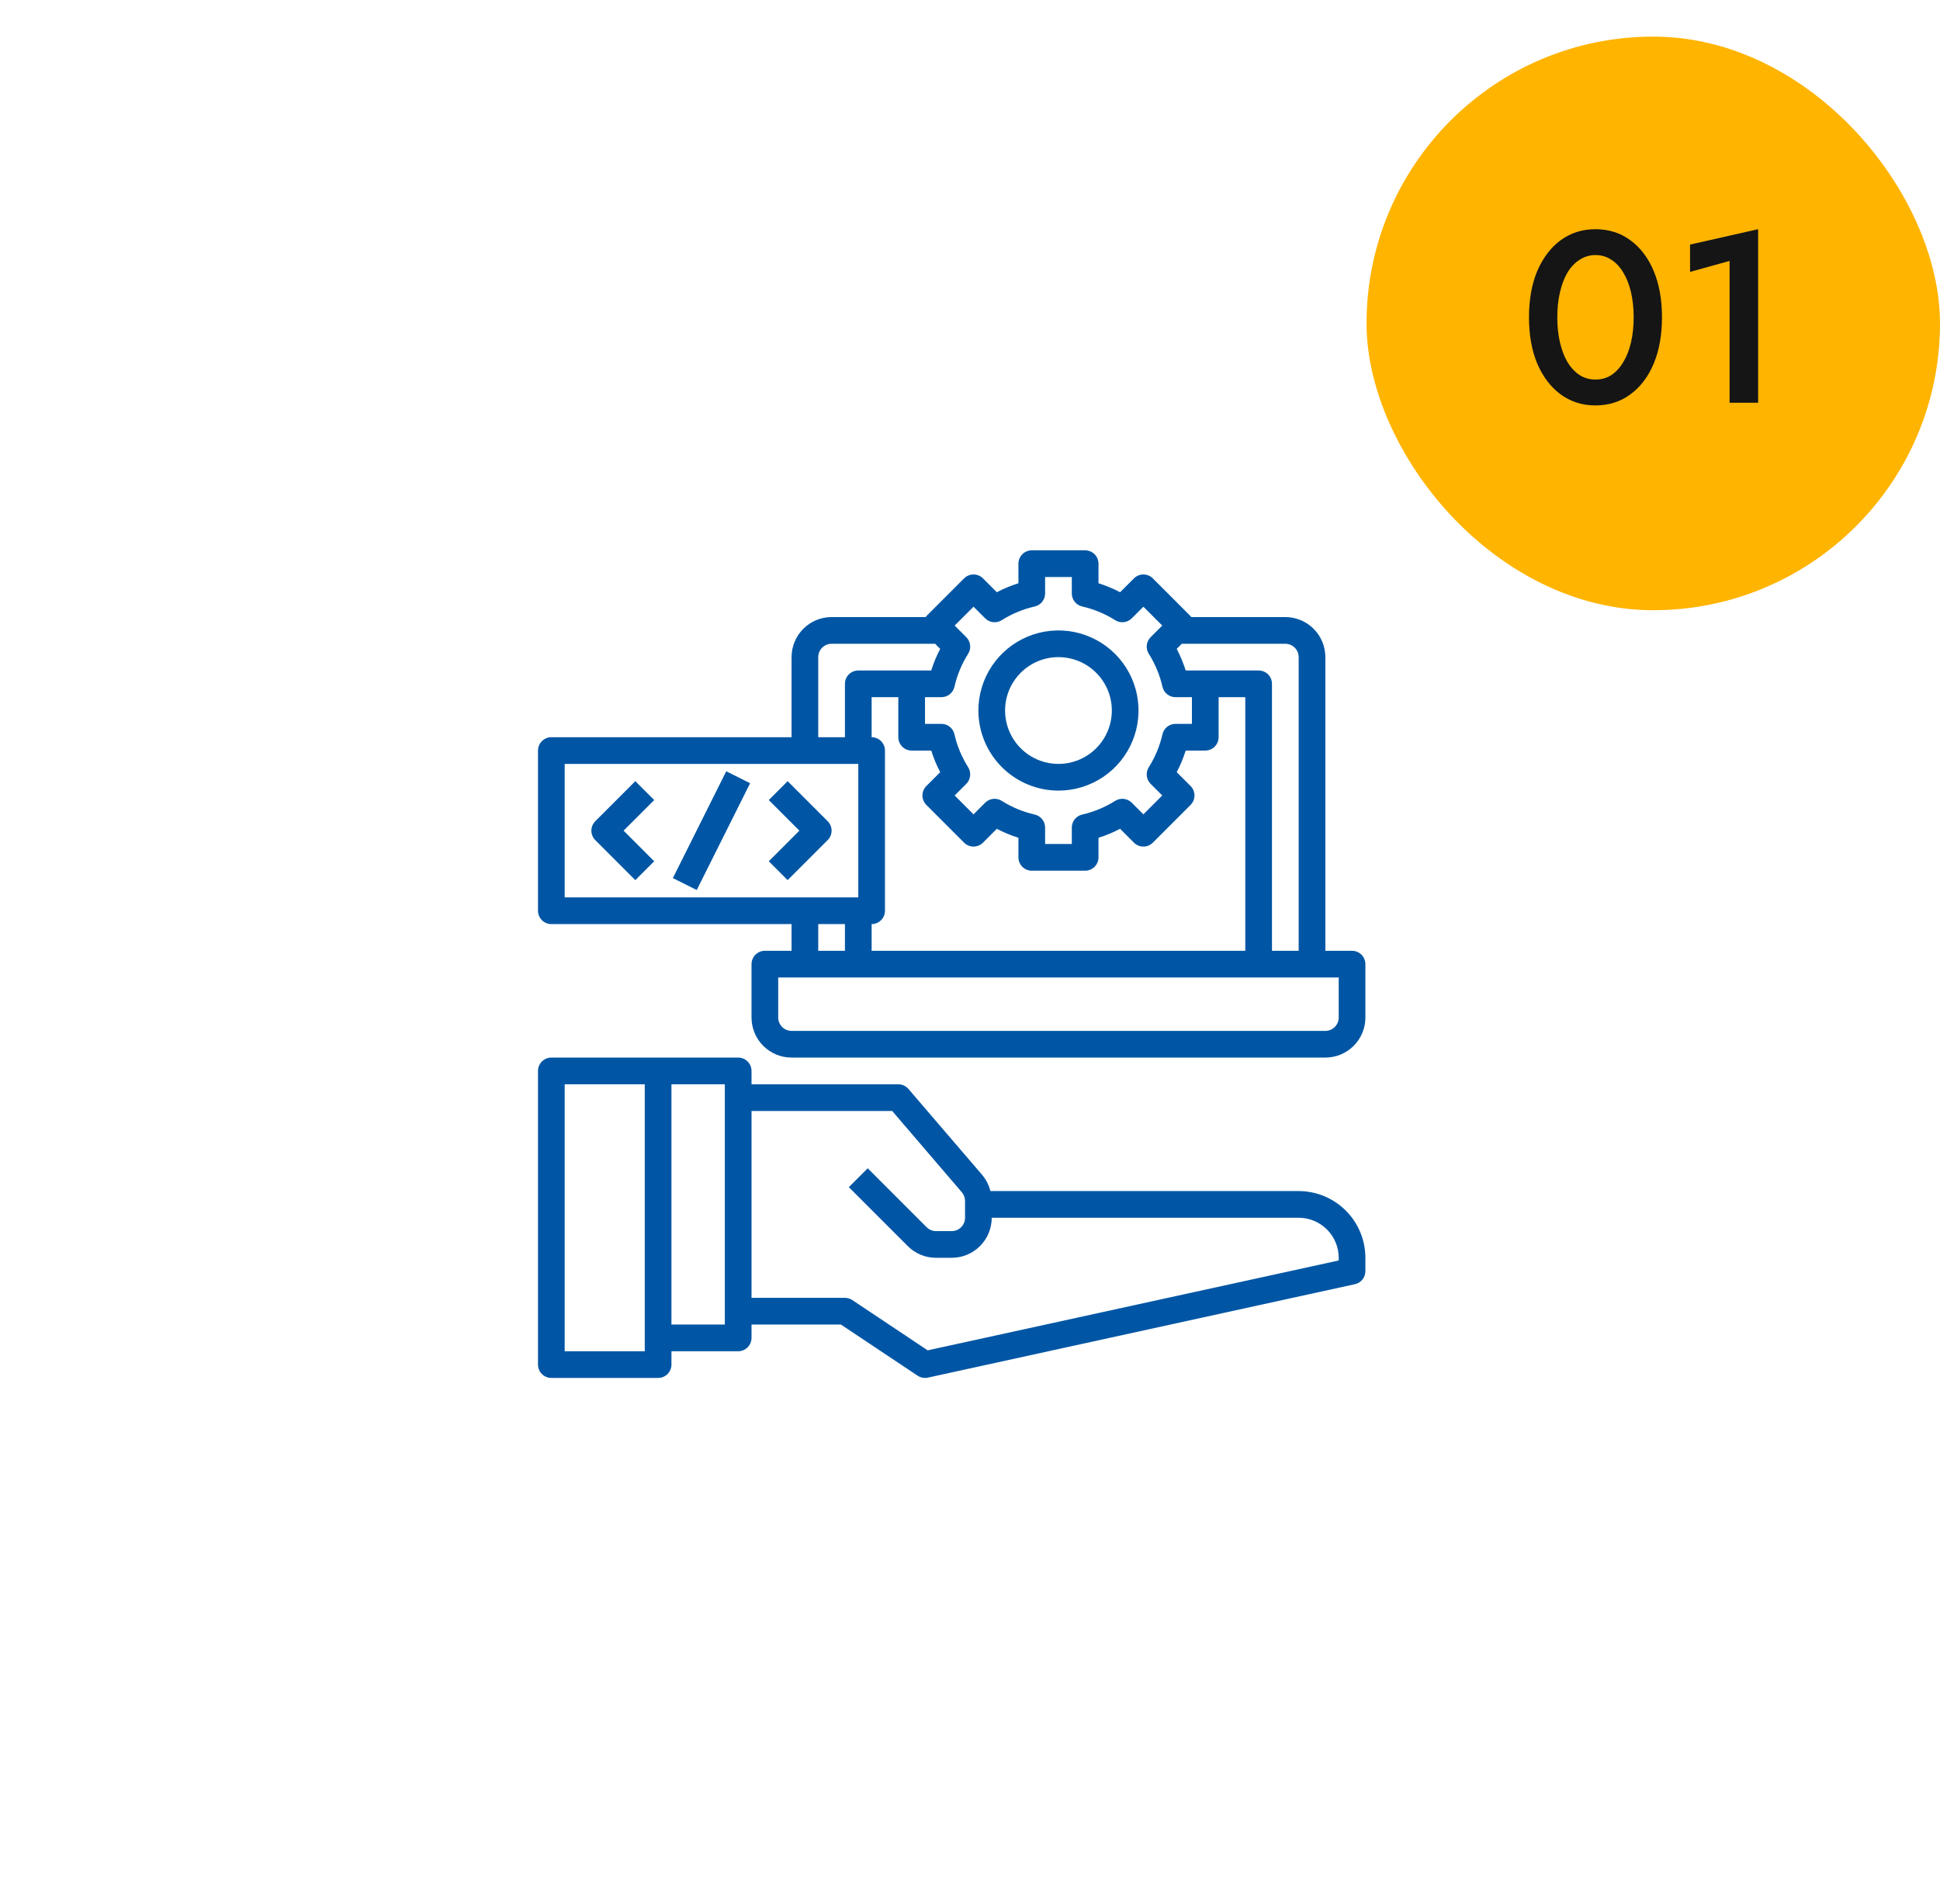
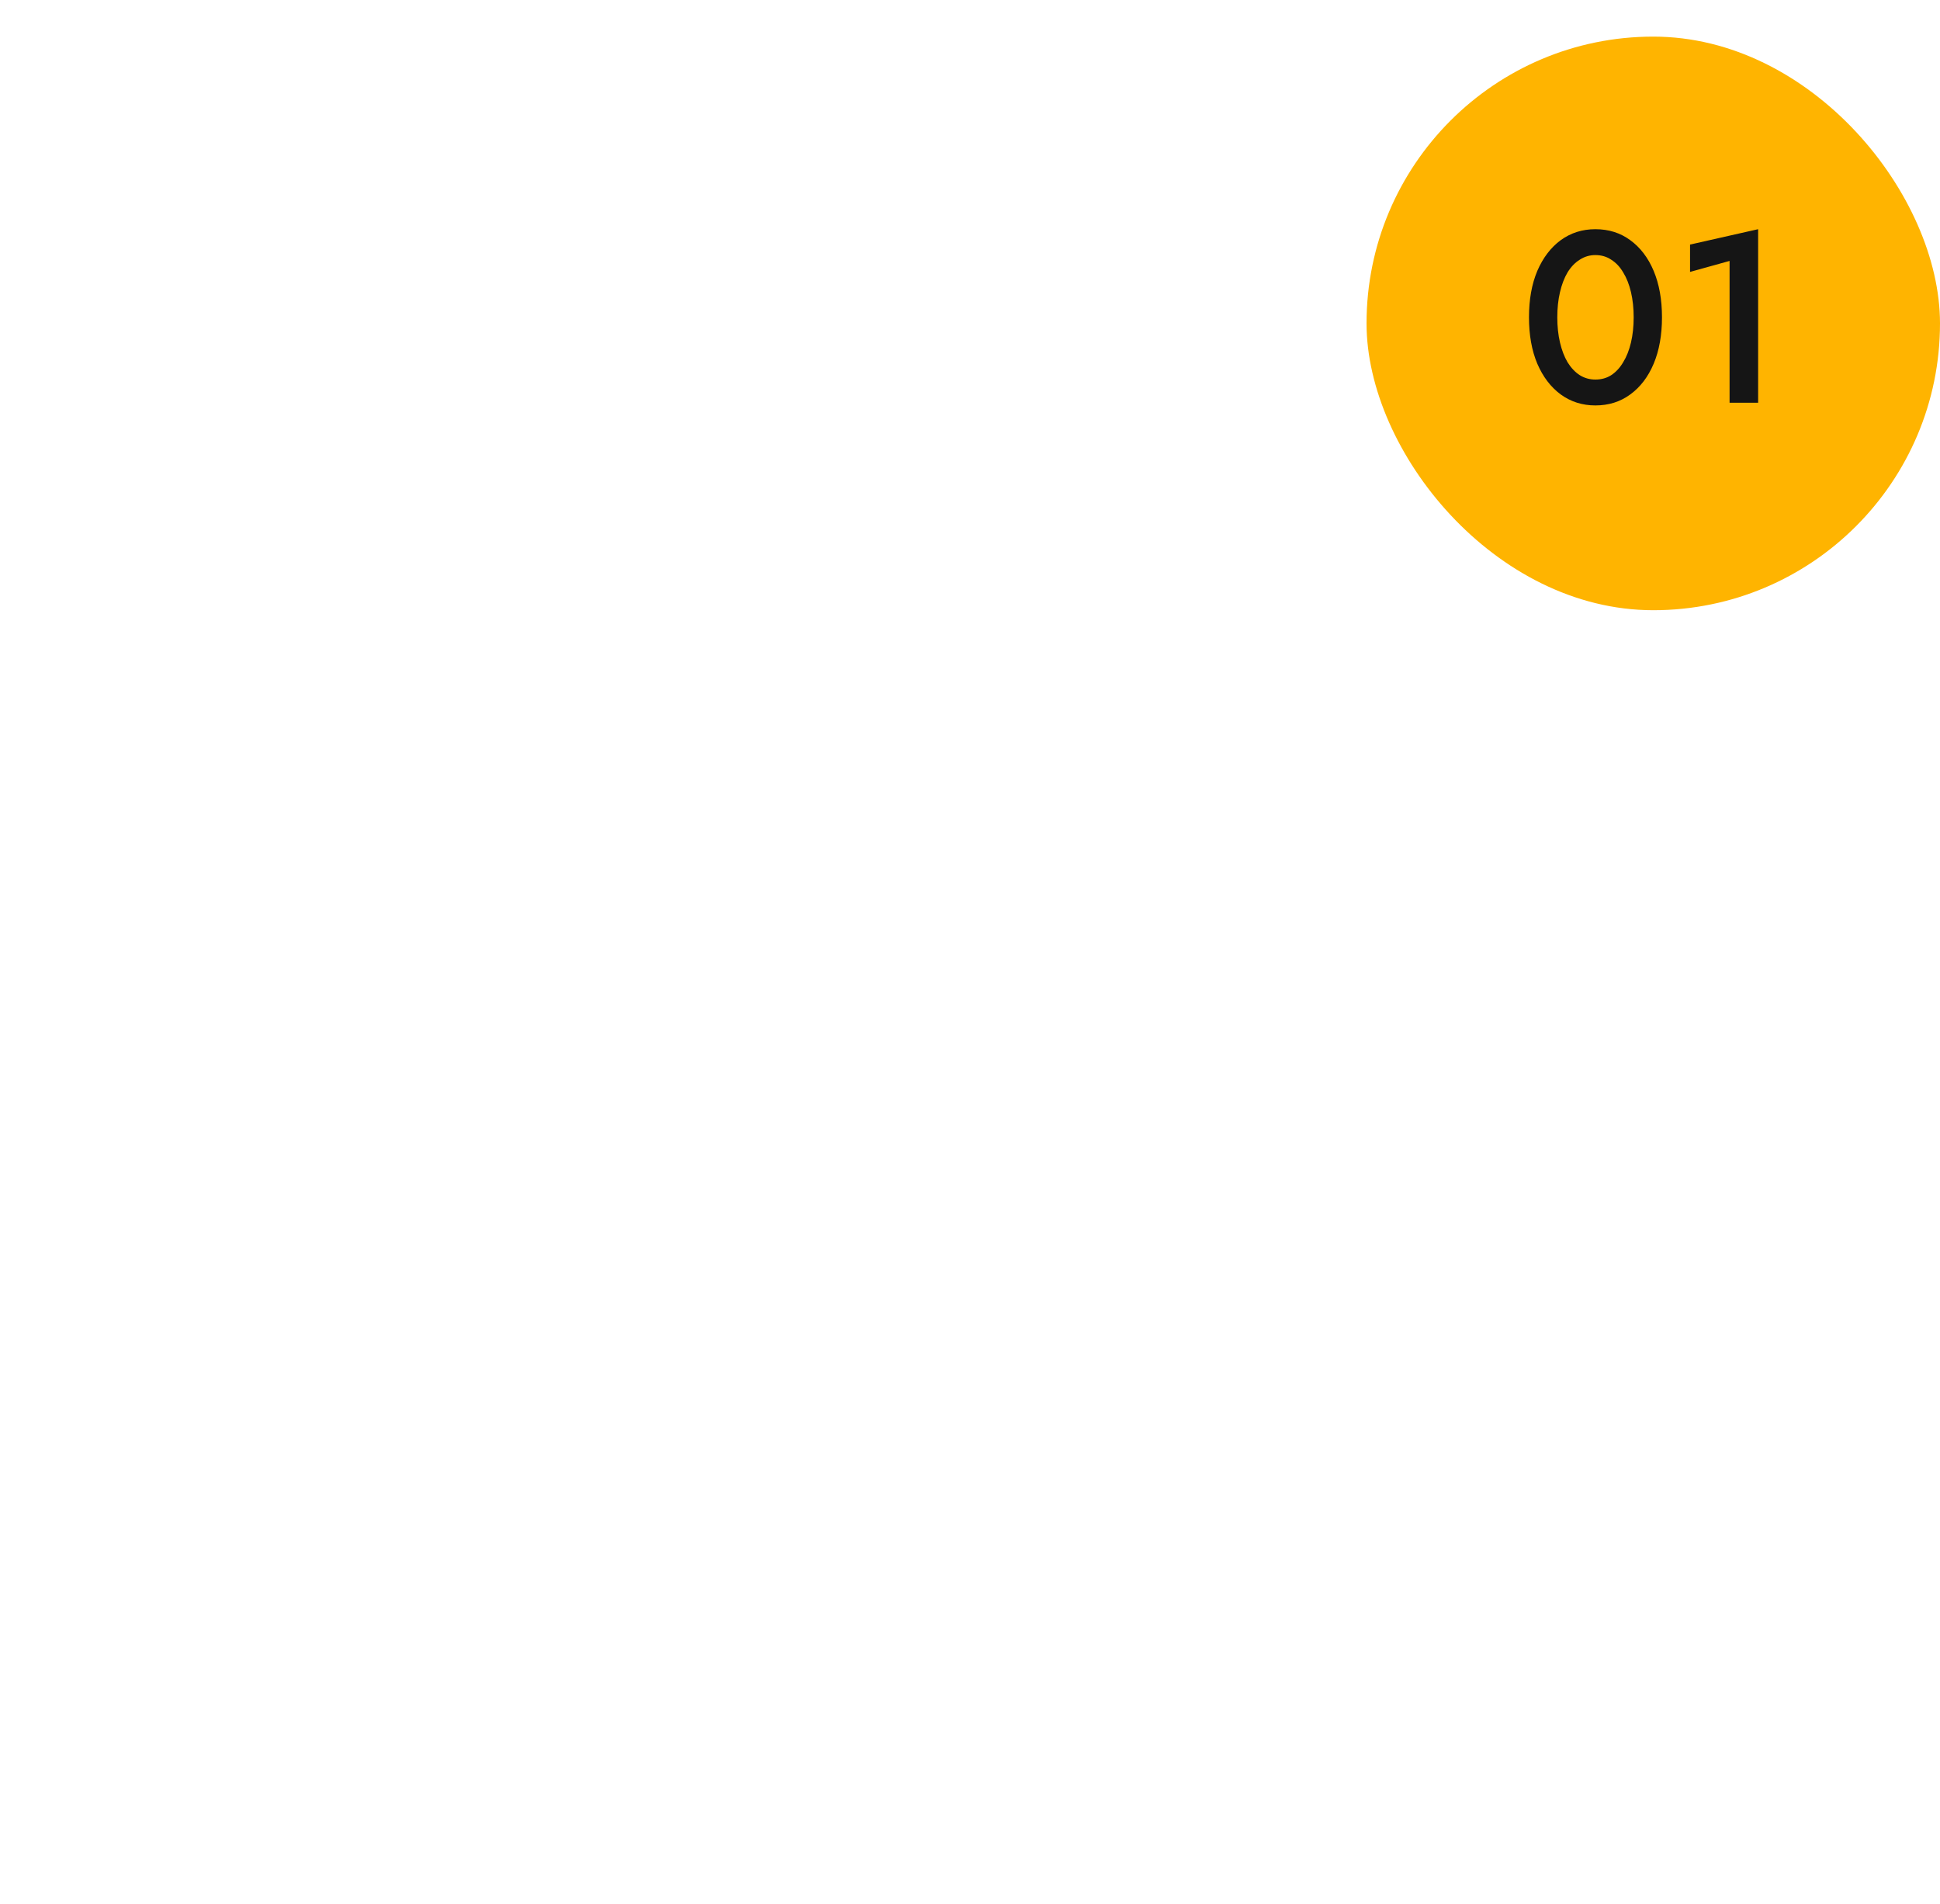
<svg xmlns="http://www.w3.org/2000/svg" width="159" height="156" viewBox="0 0 159 156" fill="none">
  <g filter="url(#filter0_dd_102_2977)">
-     <rect x="4" y="3" width="148" height="148" rx="74" fill="white" shape-rendering="crispEdges" />
-     <path d="M106.438 95.594H81.172C81.051 95.106 80.82 94.653 80.496 94.268L74.455 87.227C74.353 87.107 74.225 87.01 74.082 86.944C73.939 86.878 73.783 86.844 73.625 86.844H61.594V85.75C61.594 85.46 61.478 85.182 61.273 84.977C61.068 84.772 60.79 84.656 60.5 84.656H45.188C44.897 84.656 44.619 84.772 44.414 84.977C44.209 85.182 44.094 85.46 44.094 85.75V109.812C44.094 110.103 44.209 110.381 44.414 110.586C44.619 110.791 44.897 110.906 45.188 110.906H53.938C54.228 110.906 54.506 110.791 54.711 110.586C54.916 110.381 55.031 110.103 55.031 109.812V108.719H60.5C60.79 108.719 61.068 108.604 61.273 108.398C61.478 108.193 61.594 107.915 61.594 107.625V106.531H68.922L75.209 110.723C75.388 110.842 75.598 110.906 75.812 110.906C75.891 110.906 75.97 110.898 76.047 110.881L111.047 103.225C111.29 103.171 111.508 103.036 111.665 102.842C111.821 102.648 111.906 102.406 111.906 102.156V101.062C111.905 99.613 111.328 98.223 110.303 97.197C109.277 96.172 107.887 95.596 106.438 95.594ZM52.844 108.719H46.281V86.844H52.844V108.719ZM59.406 106.531H55.031V86.844H59.406V106.531ZM109.719 101.281L76.031 108.645L69.856 104.528C69.676 104.408 69.466 104.344 69.25 104.344H61.594V89.031H73.122L78.83 95.691C79 95.889 79.094 96.142 79.094 96.403V97.781C79.094 98.071 78.978 98.35 78.773 98.555C78.568 98.76 78.29 98.875 78 98.875H76.719C76.575 98.875 76.433 98.847 76.3 98.792C76.167 98.737 76.046 98.656 75.945 98.555L71.117 93.727L69.57 95.273L74.398 100.101C74.702 100.407 75.064 100.65 75.462 100.815C75.861 100.98 76.288 101.064 76.719 101.062H78C78.87 101.062 79.705 100.717 80.32 100.101C80.936 99.486 81.281 98.651 81.281 97.781H106.438C107.308 97.781 108.142 98.127 108.758 98.742C109.373 99.358 109.719 100.192 109.719 101.062V101.281ZM110.812 75.906H108.625V51.844C108.625 50.974 108.279 50.139 107.664 49.524C107.049 48.908 106.214 48.562 105.344 48.562H97.628C97.613 48.536 97.596 48.51 97.577 48.485L94.484 45.391C94.279 45.186 94.001 45.07 93.711 45.07C93.421 45.07 93.142 45.186 92.937 45.391L91.802 46.526C91.235 46.229 90.642 45.983 90.031 45.791V44.188C90.031 43.897 89.916 43.619 89.711 43.414C89.506 43.209 89.228 43.094 88.938 43.094H84.562C84.272 43.094 83.994 43.209 83.789 43.414C83.584 43.619 83.469 43.897 83.469 44.188V45.791C82.858 45.983 82.265 46.229 81.698 46.526L80.563 45.391C80.358 45.186 80.079 45.07 79.789 45.07C79.499 45.07 79.221 45.186 79.016 45.391L75.922 48.485C75.904 48.51 75.887 48.536 75.872 48.562H68.156C67.286 48.562 66.451 48.908 65.836 49.524C65.221 50.139 64.875 50.974 64.875 51.844V58.406H45.188C44.897 58.406 44.619 58.522 44.414 58.727C44.209 58.932 44.094 59.21 44.094 59.5V72.625C44.094 72.915 44.209 73.193 44.414 73.398C44.619 73.603 44.897 73.719 45.188 73.719H64.875V75.906H62.688C62.397 75.906 62.119 76.022 61.914 76.227C61.709 76.432 61.594 76.71 61.594 77V81.375C61.594 82.245 61.94 83.08 62.555 83.695C63.17 84.311 64.005 84.656 64.875 84.656H108.625C109.495 84.656 110.33 84.311 110.945 83.695C111.561 83.08 111.906 82.245 111.906 81.375V77C111.906 76.71 111.791 76.432 111.586 76.227C111.381 76.022 111.103 75.906 110.812 75.906ZM106.438 51.844V75.906H104.25V54.031C104.25 53.741 104.135 53.463 103.93 53.258C103.725 53.053 103.446 52.938 103.156 52.938H97.178C96.985 52.327 96.74 51.734 96.443 51.167L96.859 50.75H105.344C105.634 50.75 105.912 50.865 106.117 51.07C106.322 51.276 106.438 51.554 106.438 51.844ZM72.531 72.625V59.5C72.531 59.21 72.416 58.932 72.211 58.727C72.006 58.522 71.728 58.406 71.438 58.406V55.125H73.625V58.406C73.625 58.696 73.74 58.974 73.945 59.18C74.15 59.385 74.429 59.5 74.719 59.5H76.322C76.515 60.111 76.76 60.703 77.057 61.271L75.922 62.406C75.717 62.611 75.602 62.889 75.602 63.179C75.602 63.469 75.717 63.748 75.922 63.953L79.016 67.047C79.221 67.252 79.499 67.367 79.789 67.367C80.079 67.367 80.358 67.252 80.563 67.047L81.698 65.912C82.265 66.208 82.858 66.454 83.469 66.647V68.25C83.469 68.54 83.584 68.818 83.789 69.023C83.994 69.228 84.272 69.344 84.562 69.344H88.938C89.228 69.344 89.506 69.228 89.711 69.023C89.916 68.818 90.031 68.54 90.031 68.25V66.647C90.642 66.454 91.235 66.208 91.802 65.91L92.937 67.047C93.142 67.252 93.421 67.367 93.711 67.367C94.001 67.367 94.279 67.252 94.484 67.047L97.578 63.953C97.783 63.748 97.898 63.469 97.898 63.179C97.898 62.889 97.783 62.611 97.578 62.406L96.444 61.271C96.74 60.703 96.986 60.111 97.178 59.5H98.781C99.071 59.5 99.35 59.385 99.555 59.18C99.76 58.974 99.875 58.696 99.875 58.406V55.125H102.062V75.906H71.438V73.719C71.728 73.719 72.006 73.603 72.211 73.398C72.416 73.193 72.531 72.915 72.531 72.625ZM78.225 54.274C78.443 53.315 78.823 52.401 79.349 51.569C79.481 51.359 79.538 51.111 79.51 50.864C79.483 50.617 79.372 50.387 79.197 50.212L78.243 49.258L79.789 47.712L80.743 48.665C80.918 48.841 81.148 48.952 81.395 48.979C81.642 49.007 81.891 48.95 82.1 48.817C82.932 48.292 83.847 47.912 84.805 47.694C85.047 47.639 85.263 47.503 85.418 47.309C85.572 47.115 85.656 46.875 85.656 46.627V45.281H87.844V46.627C87.844 46.875 87.928 47.115 88.082 47.309C88.237 47.503 88.453 47.639 88.695 47.694C89.653 47.912 90.568 48.292 91.4 48.817C91.609 48.95 91.858 49.007 92.105 48.979C92.352 48.952 92.582 48.841 92.757 48.665L93.711 47.712L95.257 49.258L94.303 50.212C94.128 50.387 94.017 50.617 93.99 50.864C93.962 51.111 94.019 51.359 94.151 51.569C94.677 52.401 95.057 53.315 95.275 54.274C95.33 54.516 95.465 54.732 95.659 54.886C95.853 55.041 96.094 55.125 96.342 55.125H97.688V57.312H96.342C96.094 57.312 95.853 57.396 95.659 57.551C95.465 57.706 95.33 57.922 95.275 58.163C95.057 59.122 94.677 60.037 94.151 60.868C94.019 61.078 93.962 61.327 93.99 61.574C94.017 61.82 94.128 62.05 94.303 62.226L95.257 63.179L93.711 64.726L92.757 63.772C92.582 63.597 92.352 63.486 92.105 63.459C91.859 63.431 91.61 63.488 91.401 63.62C90.569 64.145 89.654 64.525 88.696 64.743C88.454 64.798 88.238 64.934 88.083 65.127C87.928 65.321 87.844 65.562 87.844 65.81V67.156H85.656V65.81C85.656 65.562 85.572 65.321 85.417 65.127C85.262 64.934 85.046 64.798 84.804 64.743C83.846 64.525 82.931 64.145 82.099 63.62C81.89 63.488 81.641 63.431 81.395 63.459C81.148 63.486 80.918 63.597 80.743 63.772L79.789 64.726L78.243 63.179L79.197 62.226C79.372 62.05 79.483 61.82 79.51 61.574C79.538 61.327 79.481 61.078 79.349 60.868C78.823 60.037 78.443 59.122 78.225 58.163C78.17 57.922 78.035 57.706 77.841 57.551C77.647 57.396 77.406 57.312 77.158 57.312H75.812V55.125H77.158C77.406 55.125 77.647 55.041 77.841 54.886C78.035 54.732 78.17 54.516 78.225 54.274ZM67.062 51.844C67.062 51.554 67.178 51.276 67.383 51.07C67.588 50.865 67.866 50.75 68.156 50.75H76.641L77.057 51.167C76.76 51.734 76.515 52.327 76.322 52.938H70.344C70.054 52.938 69.775 53.053 69.57 53.258C69.365 53.463 69.25 53.741 69.25 54.031V58.406H67.062V51.844ZM46.281 60.594H70.344V71.531H46.281V60.594ZM67.062 73.719H69.25V75.906H67.062V73.719ZM109.719 81.375C109.719 81.665 109.604 81.943 109.398 82.148C109.193 82.353 108.915 82.469 108.625 82.469H64.875C64.585 82.469 64.307 82.353 64.102 82.148C63.897 81.943 63.781 81.665 63.781 81.375V78.094H109.719V81.375Z" fill="#0056A4" />
-     <path d="M86.75 62.781C88.048 62.781 89.317 62.396 90.396 61.675C91.475 60.954 92.316 59.929 92.813 58.73C93.309 57.531 93.439 56.212 93.186 54.938C92.933 53.666 92.308 52.496 91.39 51.578C90.472 50.661 89.303 50.036 88.03 49.782C86.757 49.529 85.438 49.659 84.238 50.156C83.039 50.653 82.014 51.494 81.293 52.573C80.572 53.652 80.187 54.921 80.187 56.219C80.189 57.959 80.881 59.627 82.111 60.857C83.342 62.088 85.01 62.779 86.75 62.781ZM86.75 51.844C87.615 51.844 88.461 52.1 89.18 52.581C89.9 53.062 90.461 53.745 90.792 54.544C91.123 55.344 91.21 56.224 91.041 57.072C90.872 57.921 90.455 58.7 89.843 59.312C89.231 59.924 88.452 60.341 87.603 60.51C86.755 60.678 85.875 60.592 85.076 60.261C84.276 59.93 83.593 59.369 83.112 58.649C82.631 57.93 82.375 57.084 82.375 56.219C82.375 55.058 82.836 53.946 83.656 53.125C84.477 52.305 85.589 51.844 86.75 51.844ZM52.07 62.008L48.789 65.289C48.584 65.494 48.469 65.772 48.469 66.062C48.469 66.353 48.584 66.631 48.789 66.836L52.07 70.117L53.617 68.57L51.109 66.062L53.617 63.554L52.07 62.008ZM64.554 62.008L63.008 63.554L65.516 66.062L63.008 68.57L64.554 70.117L67.835 66.836C68.041 66.631 68.156 66.353 68.156 66.062C68.156 65.772 68.041 65.494 67.835 65.289L64.554 62.008ZM55.147 69.948L59.522 61.197L61.479 62.176L57.104 70.926L55.147 69.948Z" fill="#0056A4" />
-   </g>
+     </g>
  <rect x="112" y="3" width="47" height="47" rx="23.5" fill="#FFB400" />
  <path d="M127.634 26C127.634 26.747 127.707 27.433 127.854 28.06C128 28.687 128.207 29.227 128.474 29.68C128.754 30.133 129.087 30.487 129.474 30.74C129.86 30.98 130.287 31.1 130.754 31.1C131.247 31.1 131.68 30.98 132.054 30.74C132.44 30.487 132.767 30.133 133.034 29.68C133.314 29.227 133.527 28.687 133.674 28.06C133.82 27.433 133.894 26.747 133.894 26C133.894 25.253 133.82 24.567 133.674 23.94C133.527 23.313 133.314 22.773 133.034 22.32C132.767 21.867 132.44 21.52 132.054 21.28C131.68 21.027 131.247 20.9 130.754 20.9C130.287 20.9 129.86 21.027 129.474 21.28C129.087 21.52 128.754 21.867 128.474 22.32C128.207 22.773 128 23.313 127.854 23.94C127.707 24.567 127.634 25.253 127.634 26ZM125.314 26C125.314 24.547 125.54 23.28 125.994 22.2C126.46 21.12 127.1 20.28 127.914 19.68C128.74 19.08 129.687 18.78 130.754 18.78C131.847 18.78 132.8 19.08 133.614 19.68C134.44 20.28 135.08 21.12 135.534 22.2C135.987 23.28 136.214 24.547 136.214 26C136.214 27.453 135.987 28.72 135.534 29.8C135.08 30.88 134.44 31.72 133.614 32.32C132.8 32.92 131.847 33.22 130.754 33.22C129.687 33.22 128.74 32.92 127.914 32.32C127.1 31.72 126.46 30.88 125.994 29.8C125.54 28.72 125.314 27.453 125.314 26ZM138.514 22.28V20.04L144.094 18.78V33H141.754V21.38L138.514 22.28Z" fill="#151515" />
  <defs>
    <filter id="filter0_dd_102_2977" x="0" y="0" width="156" height="156" filterUnits="userSpaceOnUse" color-interpolation-filters="sRGB">
      <feFlood flood-opacity="0" result="BackgroundImageFix" />
      <feColorMatrix in="SourceAlpha" type="matrix" values="0 0 0 0 0 0 0 0 0 0 0 0 0 0 0 0 0 0 127 0" result="hardAlpha" />
      <feOffset dy="1" />
      <feGaussianBlur stdDeviation="2" />
      <feComposite in2="hardAlpha" operator="out" />
      <feColorMatrix type="matrix" values="0 0 0 0 0.047 0 0 0 0 0.047 0 0 0 0 0.051 0 0 0 0.05 0" />
      <feBlend mode="normal" in2="BackgroundImageFix" result="effect1_dropShadow_102_2977" />
      <feColorMatrix in="SourceAlpha" type="matrix" values="0 0 0 0 0 0 0 0 0 0 0 0 0 0 0 0 0 0 127 0" result="hardAlpha" />
      <feOffset dy="1" />
      <feGaussianBlur stdDeviation="2" />
      <feComposite in2="hardAlpha" operator="out" />
      <feColorMatrix type="matrix" values="0 0 0 0 0.047 0 0 0 0 0.047 0 0 0 0 0.051 0 0 0 0.1 0" />
      <feBlend mode="normal" in2="effect1_dropShadow_102_2977" result="effect2_dropShadow_102_2977" />
      <feBlend mode="normal" in="SourceGraphic" in2="effect2_dropShadow_102_2977" result="shape" />
    </filter>
  </defs>
</svg>